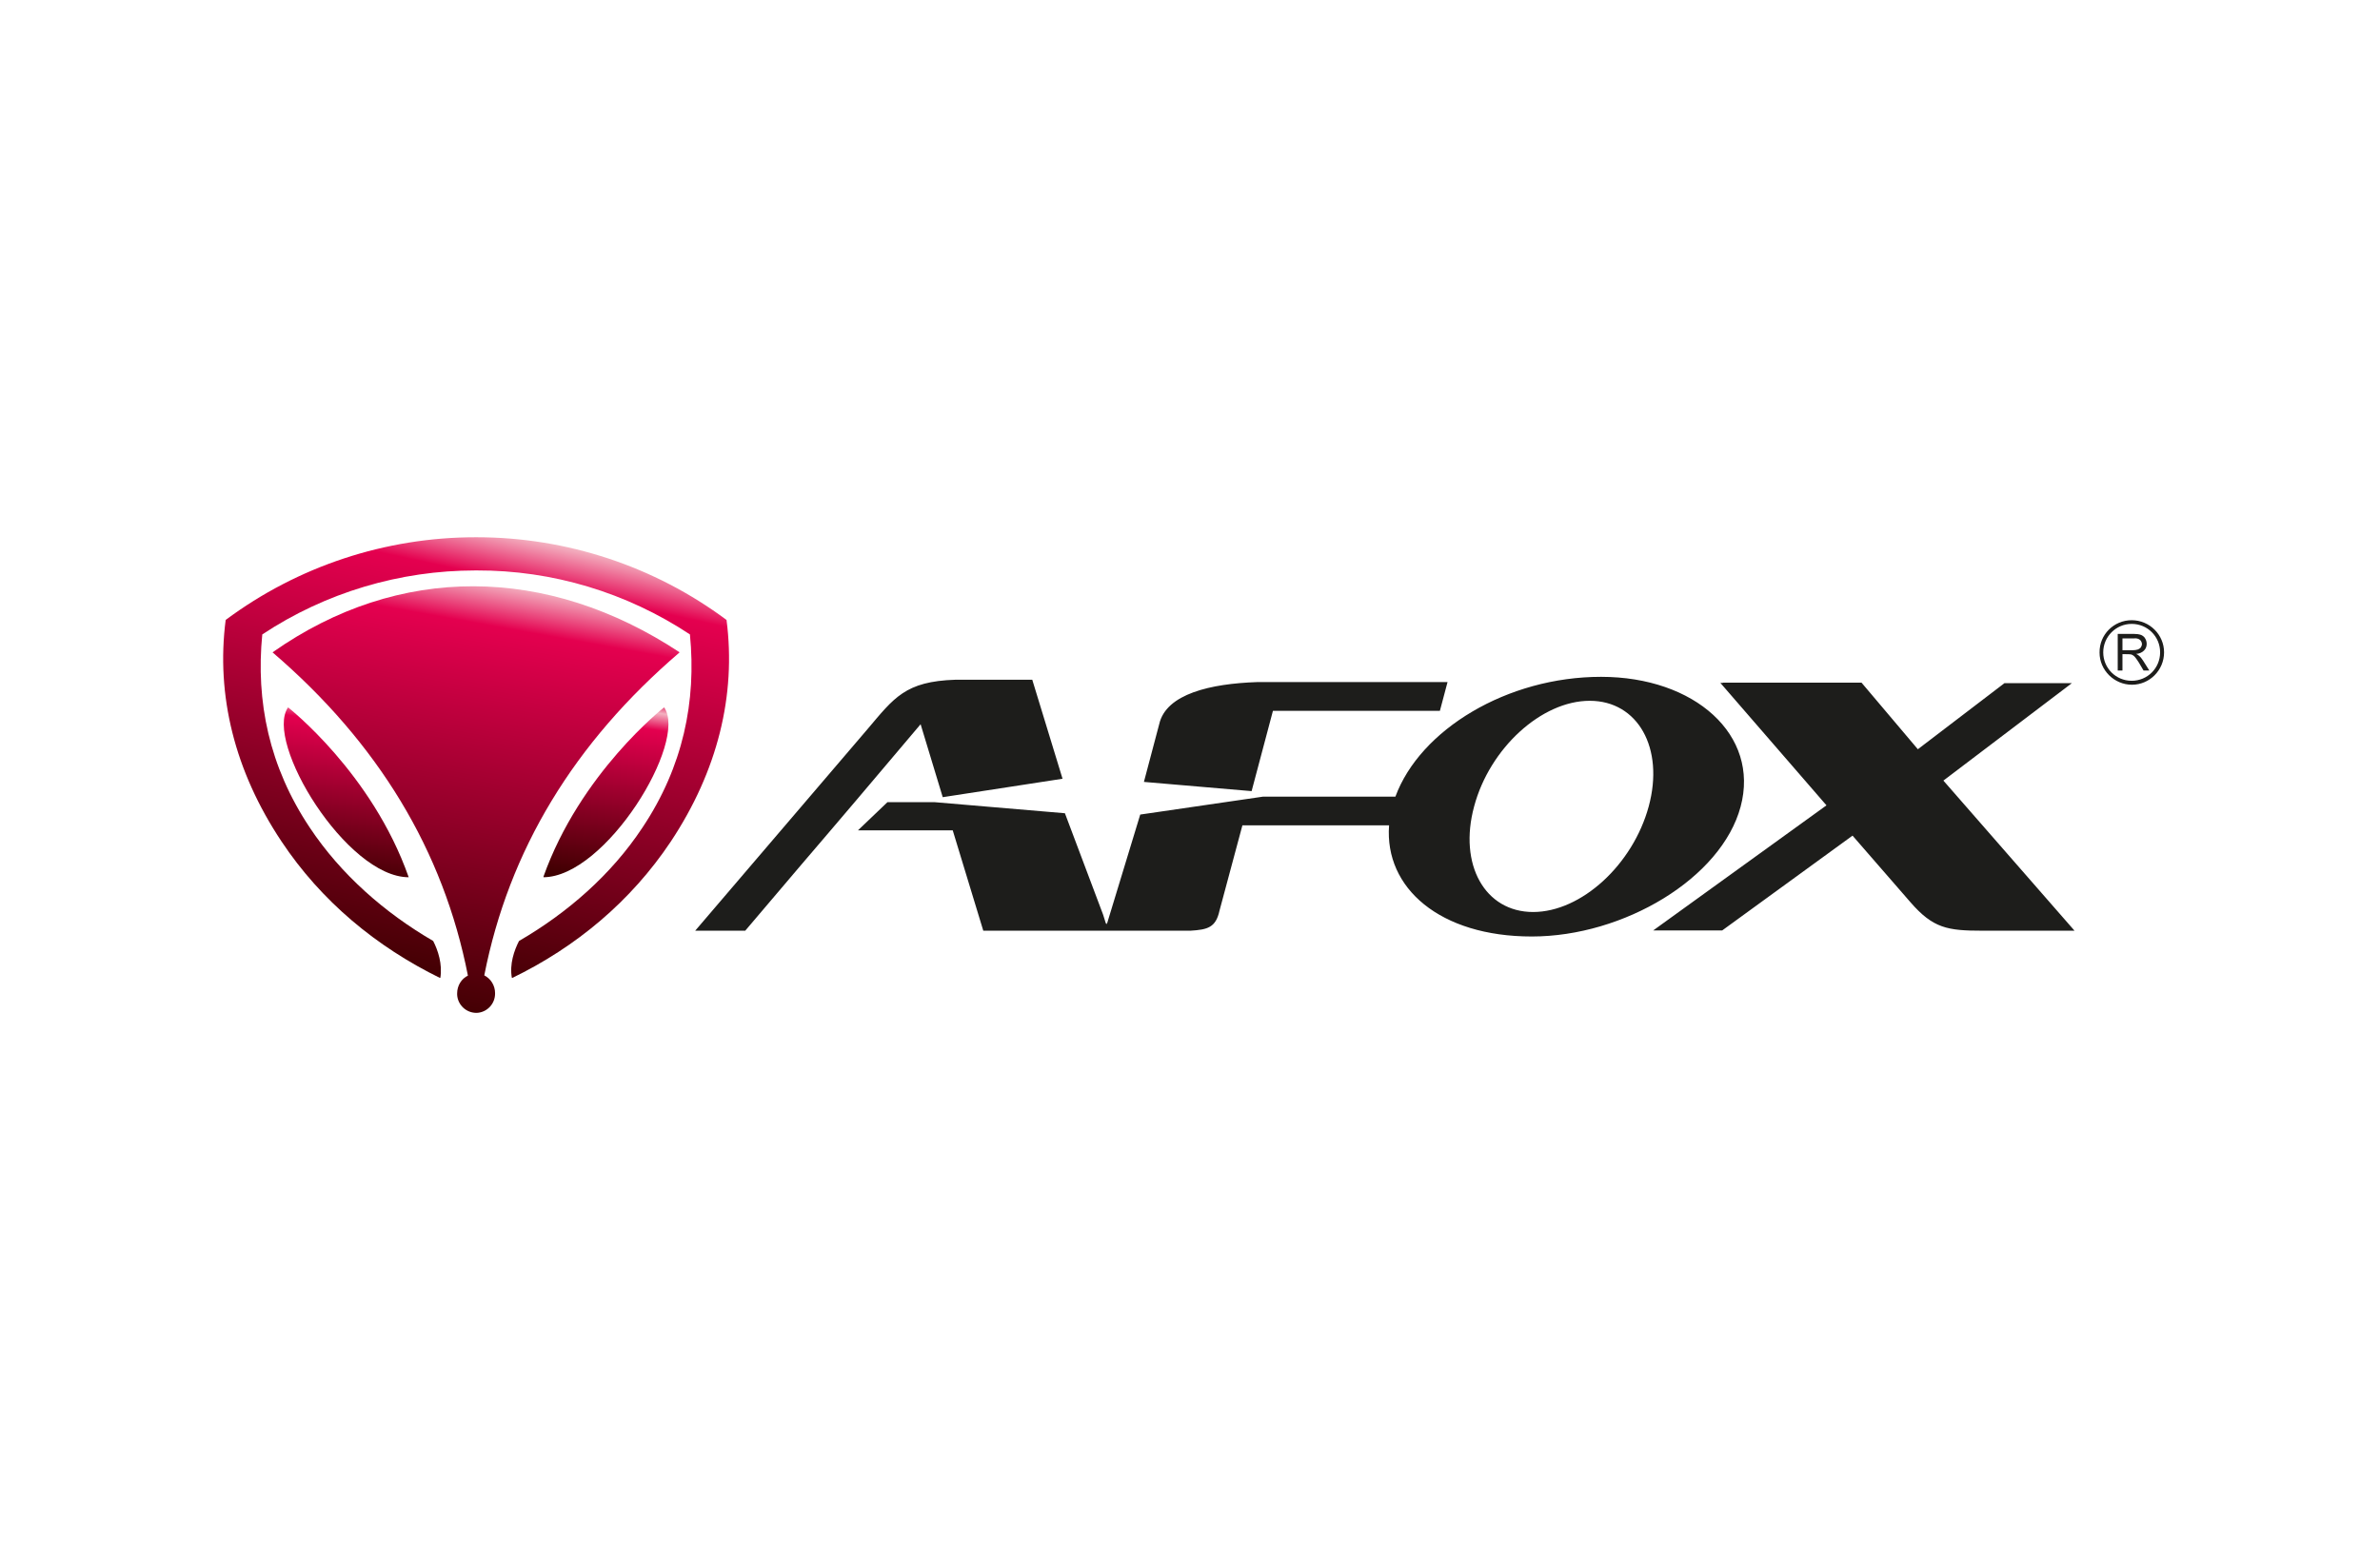
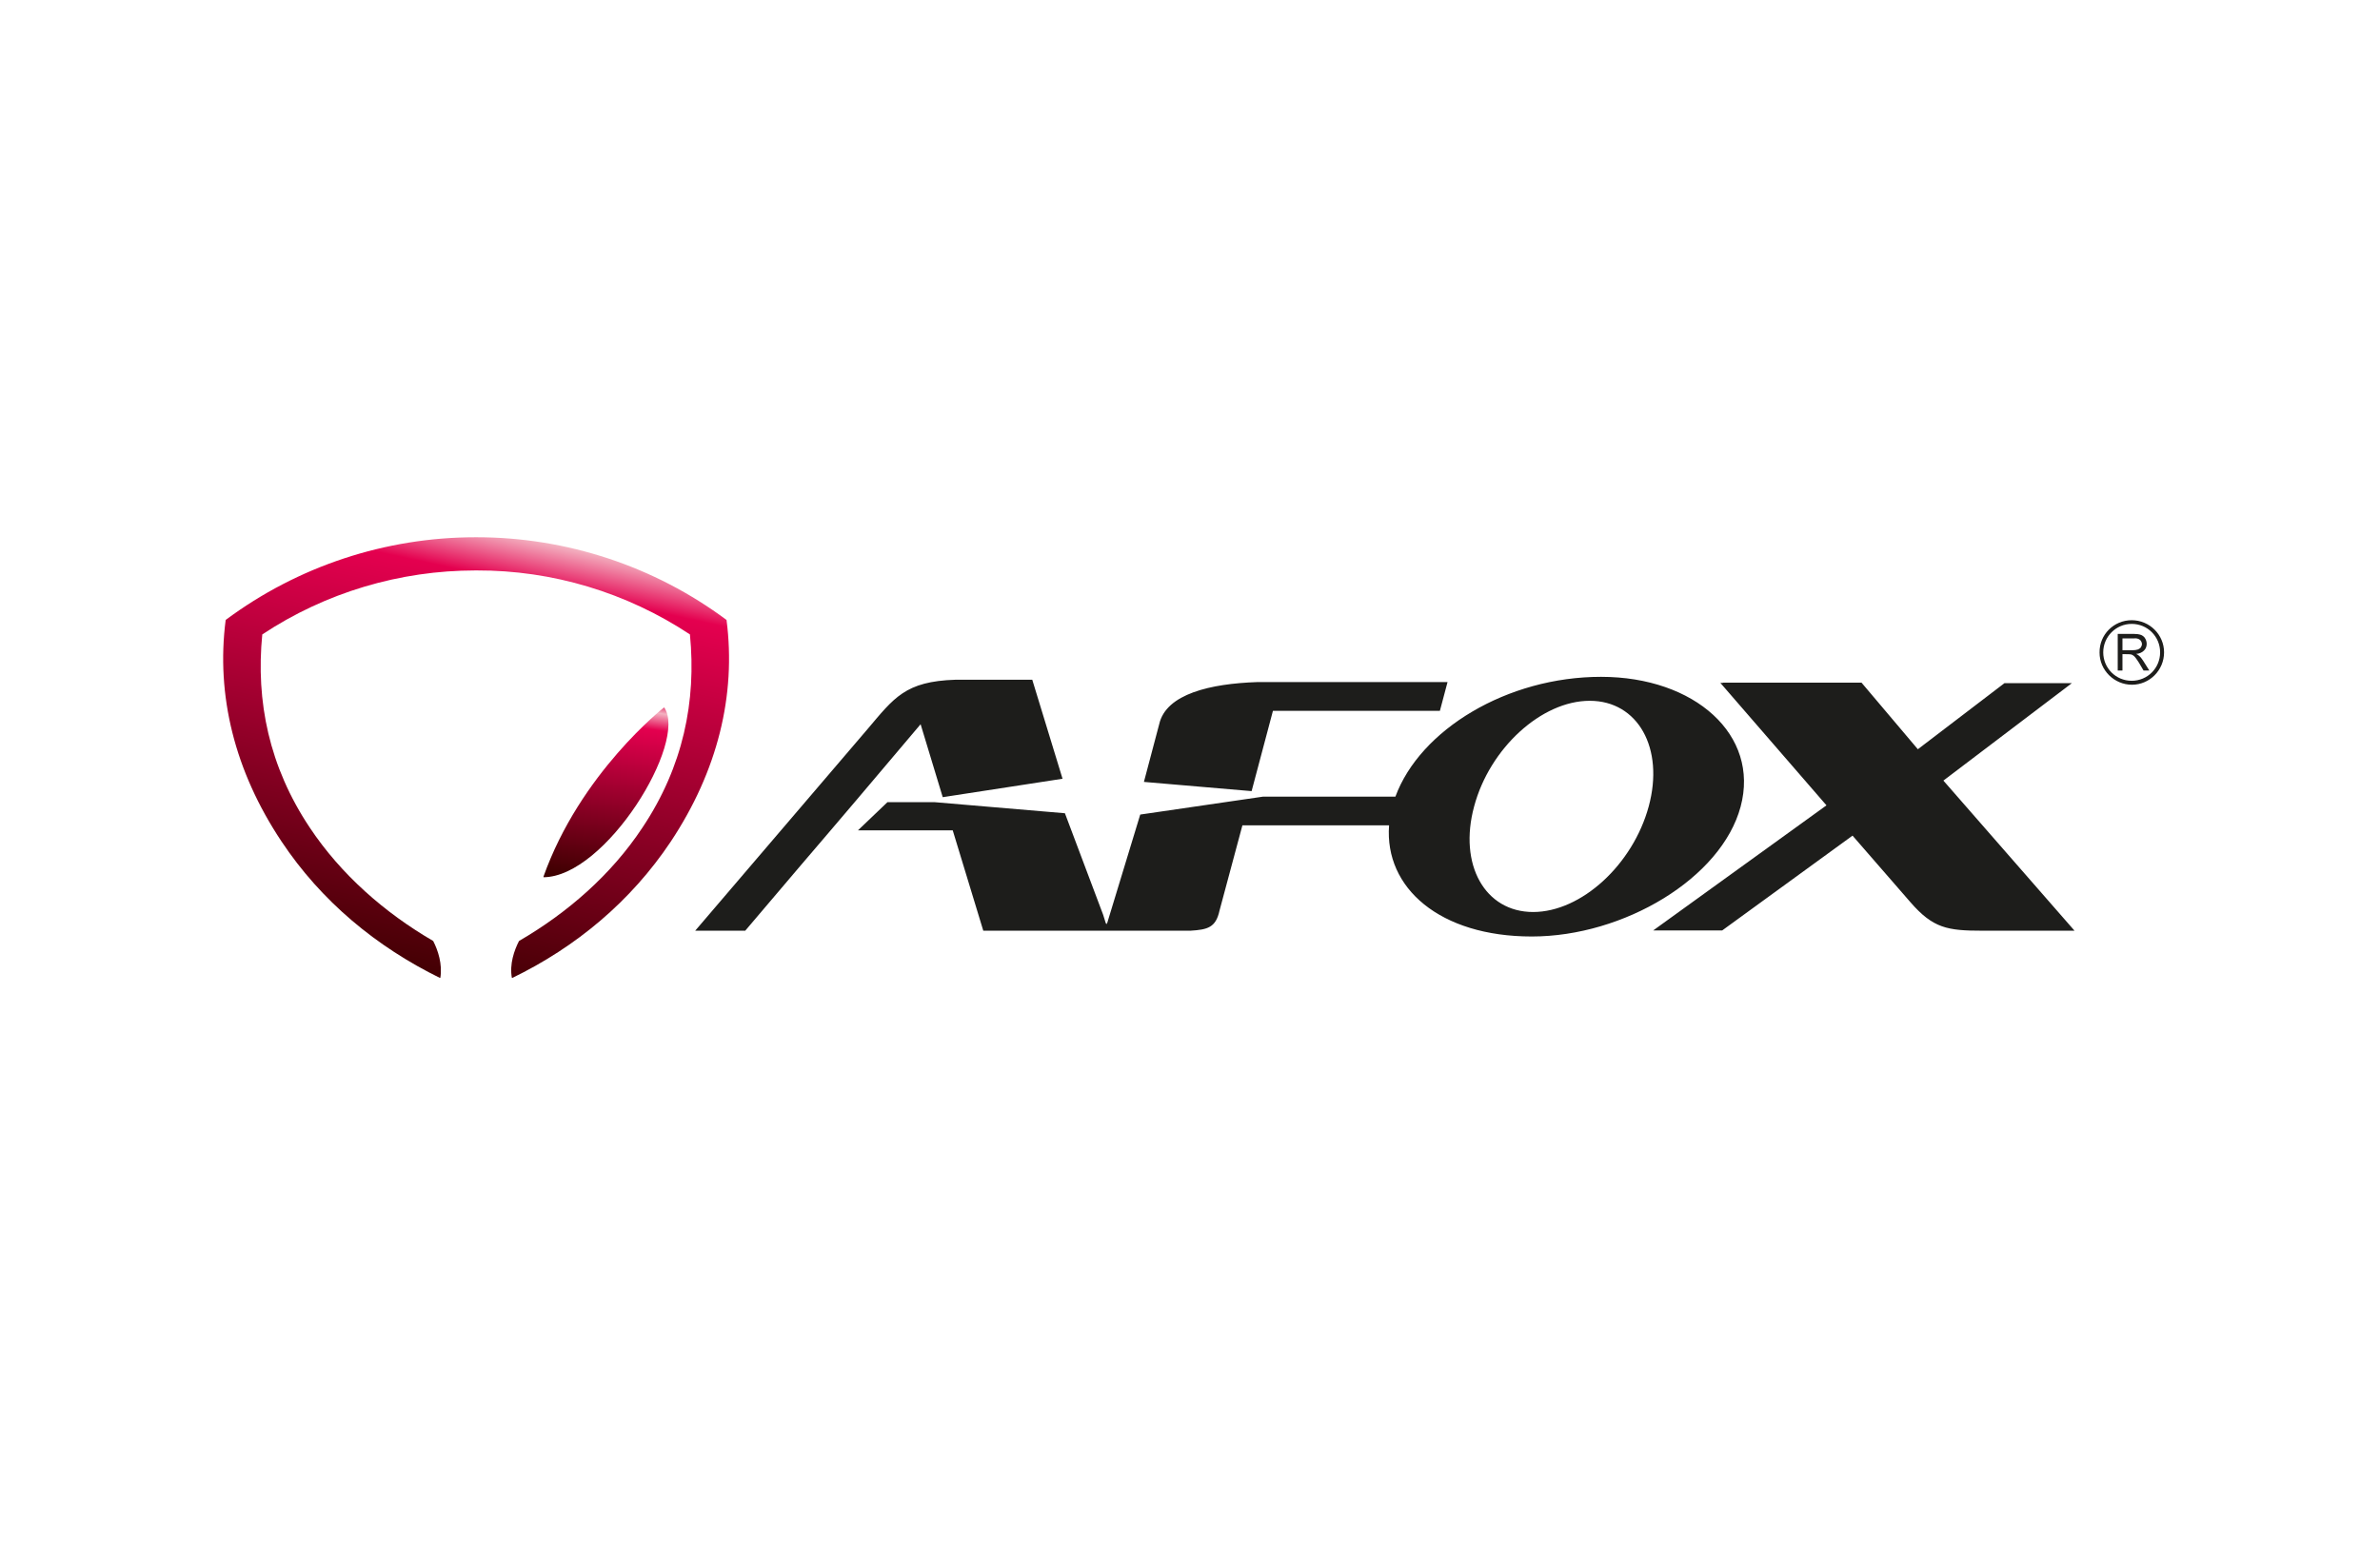
<svg xmlns="http://www.w3.org/2000/svg" xmlns:xlink="http://www.w3.org/1999/xlink" version="1.0" id="Layer_1" x="0px" y="0px" viewBox="0 0 903.8 588.6" style="enable-background:new 0 0 903.8 588.6;" xml:space="preserve">
  <style type="text/css">
	.st0{clip-path:url(#SVGID_00000174584650728222564050000017636432096475676563_);}
	.st1{fill:url(#SVGID_00000166639336980808147530000002044948151397886593_);}
	.st2{clip-path:url(#SVGID_00000109709775151840452970000008199716071728022424_);}
	.st3{fill:url(#SVGID_00000078039875450008639770000001903266615207266944_);}
	.st4{clip-path:url(#SVGID_00000052089609896900771060000011588640342184195000_);}
	.st5{fill:url(#SVGID_00000070828853146636432040000012626267268650231459_);}
	.st6{clip-path:url(#SVGID_00000174591529621244446610000014241148528201287822_);}
	.st7{fill:url(#SVGID_00000047034934722638882550000010689945872075666620_);}
	.st8{fill-rule:evenodd;clip-rule:evenodd;fill:#1D1D1B;}
</style>
  <g>
    <defs>
      <path id="SVGID_1_" d="M106.9,319.5C89.1,292.8,82,264,85.7,235.4c27.4-20.4,60.7-31.4,94.9-31.4h0.4c34.2,0,67.5,11,94.9,31.4    c3.7,28.6-3.4,57.4-21.2,84.2c-15.1,22.6-35.9,40-60.3,51.8c-1-5.3,0.9-10.6,2.7-14.1c18.4-10.7,35-25.1,46.9-43.1    c15.4-23.1,20.5-47.9,18-73.3c-24-15.9-52.2-24.4-81-24.3h-0.4c-28.8,0-57,8.4-81,24.3c-2.5,25.4,2.6,50.2,18,73.3    c11.9,17.9,28.5,32.4,46.9,43.1c1.8,3.5,3.6,8.8,2.7,14.1C142.9,359.5,122,342.2,106.9,319.5" />
    </defs>
    <clipPath id="SVGID_00000048469813897906275090000011271888394842047380_">
      <use xlink:href="#SVGID_1_" style="overflow:visible;" />
    </clipPath>
    <g style="clip-path:url(#SVGID_00000048469813897906275090000011271888394842047380_);">
      <linearGradient id="SVGID_00000122696727066953149010000004269383680496482192_" gradientUnits="userSpaceOnUse" x1="201.6" y1="398.67" x2="161.88" y2="214.52" gradientTransform="matrix(1 0 0 -1 0 590)">
        <stop offset="0" style="stop-color:#E50039" />
        <stop offset="1.000000e-02" style="stop-color:#DD004A" />
        <stop offset="7.000000e-02" style="stop-color:#F3B2C1" />
        <stop offset="0.16" style="stop-color:#E4004F" />
        <stop offset="1" style="stop-color:#3D0000" />
      </linearGradient>
      <rect x="82" y="204" style="fill:url(#SVGID_00000122696727066953149010000004269383680496482192_);" width="197.6" height="167.3" />
    </g>
  </g>
  <g>
    <defs>
      <path id="SVGID_00000062872863203909666560000007546627503360875942_" d="M183.8,370.3c2.6,1.3,4.2,3.9,4.2,6.8    c0.1,4-3,7.3-6.9,7.5c-4,0.1-7.3-3-7.5-6.9c0-0.2,0-0.4,0-0.5c0-2.9,1.6-5.6,4.2-6.8l-0.1,0.1c-9.3-47.5-34.1-88.4-74.2-122.8    c47.9-33.7,104.3-33.2,154.6,0c-40.1,34.3-64.9,75.2-74.2,122.7H183.8z" />
    </defs>
    <clipPath id="SVGID_00000080171389917995609250000007026974337473560478_">
      <use xlink:href="#SVGID_00000062872863203909666560000007546627503360875942_" style="overflow:visible;" />
    </clipPath>
    <g style="clip-path:url(#SVGID_00000080171389917995609250000007026974337473560478_);">
      <linearGradient id="SVGID_00000078729595126879723360000015020775677046908844_" gradientUnits="userSpaceOnUse" x1="196.791" y1="379.99" x2="164.831" y2="201.58" gradientTransform="matrix(1 0 0 -1 0 590)">
        <stop offset="0" style="stop-color:#E50039" />
        <stop offset="1.000000e-02" style="stop-color:#DD004A" />
        <stop offset="7.000000e-02" style="stop-color:#F3B2C1" />
        <stop offset="0.16" style="stop-color:#E4004F" />
        <stop offset="1" style="stop-color:#3D0000" />
      </linearGradient>
-       <rect x="103.5" y="213.8" style="fill:url(#SVGID_00000078729595126879723360000015020775677046908844_);" width="154.5" height="170.8" />
    </g>
  </g>
  <g>
    <defs>
      <path id="SVGID_00000105404436596747242900000013302922998977623198_" d="M109.4,268.6c0,0,31.9,24.9,45.8,64.5    C131.6,333.1,100.2,281.6,109.4,268.6" />
    </defs>
    <clipPath id="SVGID_00000061450250252643218560000014140701413788213132_">
      <use xlink:href="#SVGID_00000105404436596747242900000013302922998977623198_" style="overflow:visible;" />
    </clipPath>
    <g style="clip-path:url(#SVGID_00000061450250252643218560000014140701413788213132_);">
      <linearGradient id="SVGID_00000076603613723573323340000012652444568784170681_" gradientUnits="userSpaceOnUse" x1="133.018" y1="326.79" x2="123.178" y2="255.79" gradientTransform="matrix(1 0 0 -1 0 590)">
        <stop offset="0" style="stop-color:#E50039" />
        <stop offset="1.000000e-02" style="stop-color:#DD004A" />
        <stop offset="7.000000e-02" style="stop-color:#F3B2C1" />
        <stop offset="0.16" style="stop-color:#E4004F" />
        <stop offset="1" style="stop-color:#3D0000" />
      </linearGradient>
-       <rect x="100.3" y="268.6" style="fill:url(#SVGID_00000076603613723573323340000012652444568784170681_);" width="55" height="64.5" />
    </g>
  </g>
  <g>
    <defs>
      <path id="SVGID_00000025435625962400240130000017634403744252601516_" d="M252.2,268.6c0,0-31.9,24.9-45.9,64.5    C230,333.1,261.4,281.6,252.2,268.6" />
    </defs>
    <clipPath id="SVGID_00000001660813957477960510000005318231297425510040_">
      <use xlink:href="#SVGID_00000025435625962400240130000017634403744252601516_" style="overflow:visible;" />
    </clipPath>
    <g style="clip-path:url(#SVGID_00000001660813957477960510000005318231297425510040_);">
      <linearGradient id="SVGID_00000098928577774547123000000001358798003727716486_" gradientUnits="userSpaceOnUse" x1="238.934" y1="325.779" x2="229.084" y2="254.78" gradientTransform="matrix(1 0 0 -1 0 590)">
        <stop offset="0" style="stop-color:#E50039" />
        <stop offset="1.000000e-02" style="stop-color:#DD004A" />
        <stop offset="7.000000e-02" style="stop-color:#F3B2C1" />
        <stop offset="0.16" style="stop-color:#E4004F" />
        <stop offset="1" style="stop-color:#3D0000" />
      </linearGradient>
      <rect x="206.4" y="268.6" style="fill:url(#SVGID_00000098928577774547123000000001358798003727716486_);" width="55" height="64.5" />
    </g>
  </g>
  <path id="SVGID-6" class="st8" d="M603.7,266.1c18.3,0,28.4,18,22.4,40.1s-25.6,40.1-43.9,40.1c-18.3,0-28.4-18-22.4-40.1  C565.7,284.1,585.4,266.1,603.7,266.1 M627.8,353.3l65.8-47.5l-40.3-46.5h1l-0.1-0.1h52.7l21.4,25.3l32.9-25.1h25.6L738,296.4  l49.8,57h-35c-13.2,0-18.7-0.9-27.3-10.8l-22-25.3L654,353.3H627.8z M337,304.6h18l49.4,4.2l14.5,38.5l1.1,3.5l0.1-0.4l0.2,0.6  l12.7-41.7l46.6-6.8h50.3c9.4-25.5,42.5-45.5,78.1-45.5s60.3,22.1,53,49.3s-44.4,49.3-79.3,49.3c-34.9,0-56-18.4-54.2-42.2h-55.7  l-8.7,32.4c-1.4,6.4-4.5,7.2-11,7.6h-78.7l-11.6-38.1h-36L337,304.6z M358,302.7l-8.4-27.7c-46.4,54.9-25.8,30.3-66.6,78.4h-19  l65.4-76.5c10.1-11.9,14.3-18.2,33.5-18.8h29.1l11.5,37.6L358,302.7z M434.4,296.9l5.8-21.9c2.6-11.6,19.7-15.4,37.1-16h72.4  l-2.9,10.9h-63.4l-8.1,30.5L434.4,296.9z" />
  <path class="st8" d="M806,246.9h3.9c0.7,0,1.4-0.1,2-0.3c0.4-0.2,0.8-0.4,1.1-0.8c0.2-0.4,0.4-0.8,0.4-1.2c0-0.6-0.3-1.2-0.7-1.6  c-0.6-0.5-1.4-0.7-2.2-0.6H806L806,246.9z M804.2,254.6v-13.9h6.1c1,0,1.9,0.1,2.8,0.4c0.6,0.3,1.2,0.7,1.5,1.3  c0.4,0.6,0.6,1.4,0.6,2.1c0,0.9-0.3,1.8-1,2.5c-0.8,0.8-1.8,1.2-3,1.3c0.4,0.2,0.8,0.4,1.1,0.7c0.6,0.5,1.1,1.2,1.5,1.8l2.4,3.8H814  l-1.7-2.9c-0.5-0.8-1-1.5-1.3-1.9c-0.3-0.4-0.6-0.7-0.9-0.9c-0.3-0.2-0.5-0.3-0.8-0.4c-0.3,0-0.7-0.1-1-0.1H806v6.2L804.2,254.6z   M809.5,236.9c6,0,10.8,4.8,10.8,10.8c0,6-4.8,10.8-10.8,10.8c-6,0-10.8-4.8-10.8-10.8c0,0,0,0,0,0  C798.7,241.8,803.5,236.9,809.5,236.9C809.5,236.9,809.5,236.9,809.5,236.9L809.5,236.9z M809.5,235.5c6.8,0,12.3,5.5,12.3,12.2  c0,6.8-5.5,12.3-12.2,12.3s-12.3-5.5-12.3-12.2C797.2,241,802.7,235.5,809.5,235.5C809.5,235.5,809.5,235.5,809.5,235.5L809.5,235.5  z" />
</svg>